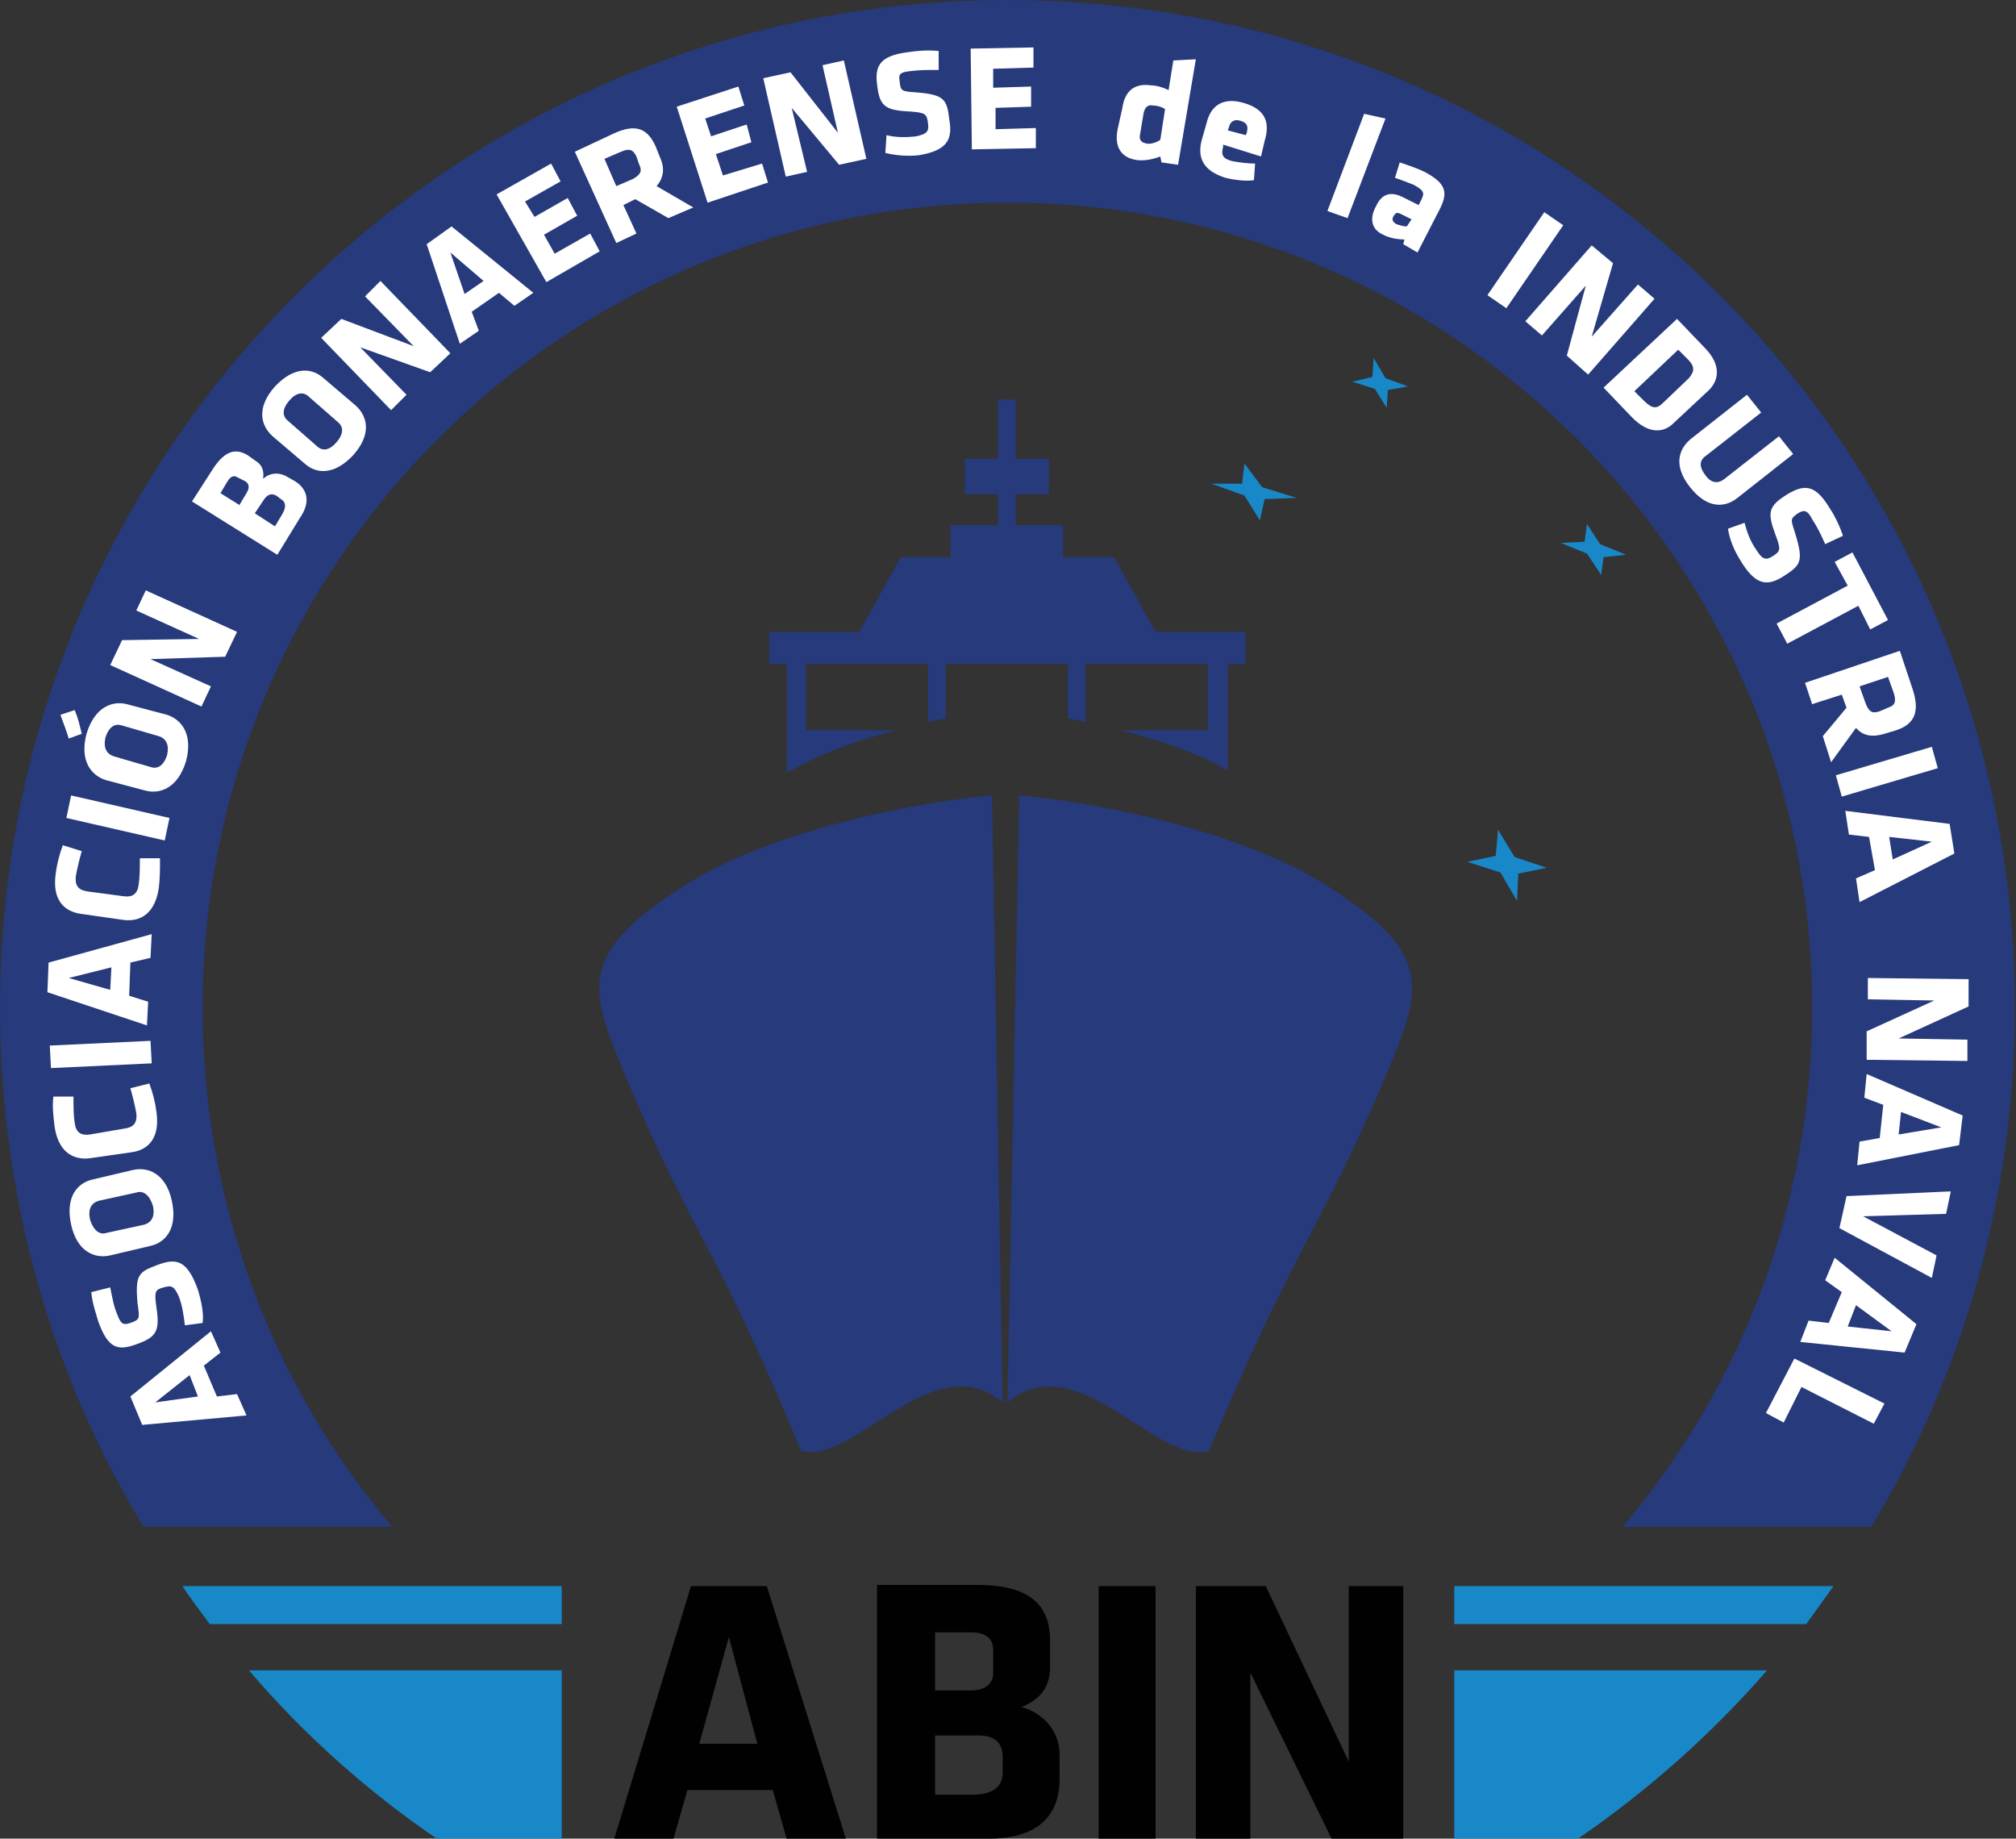
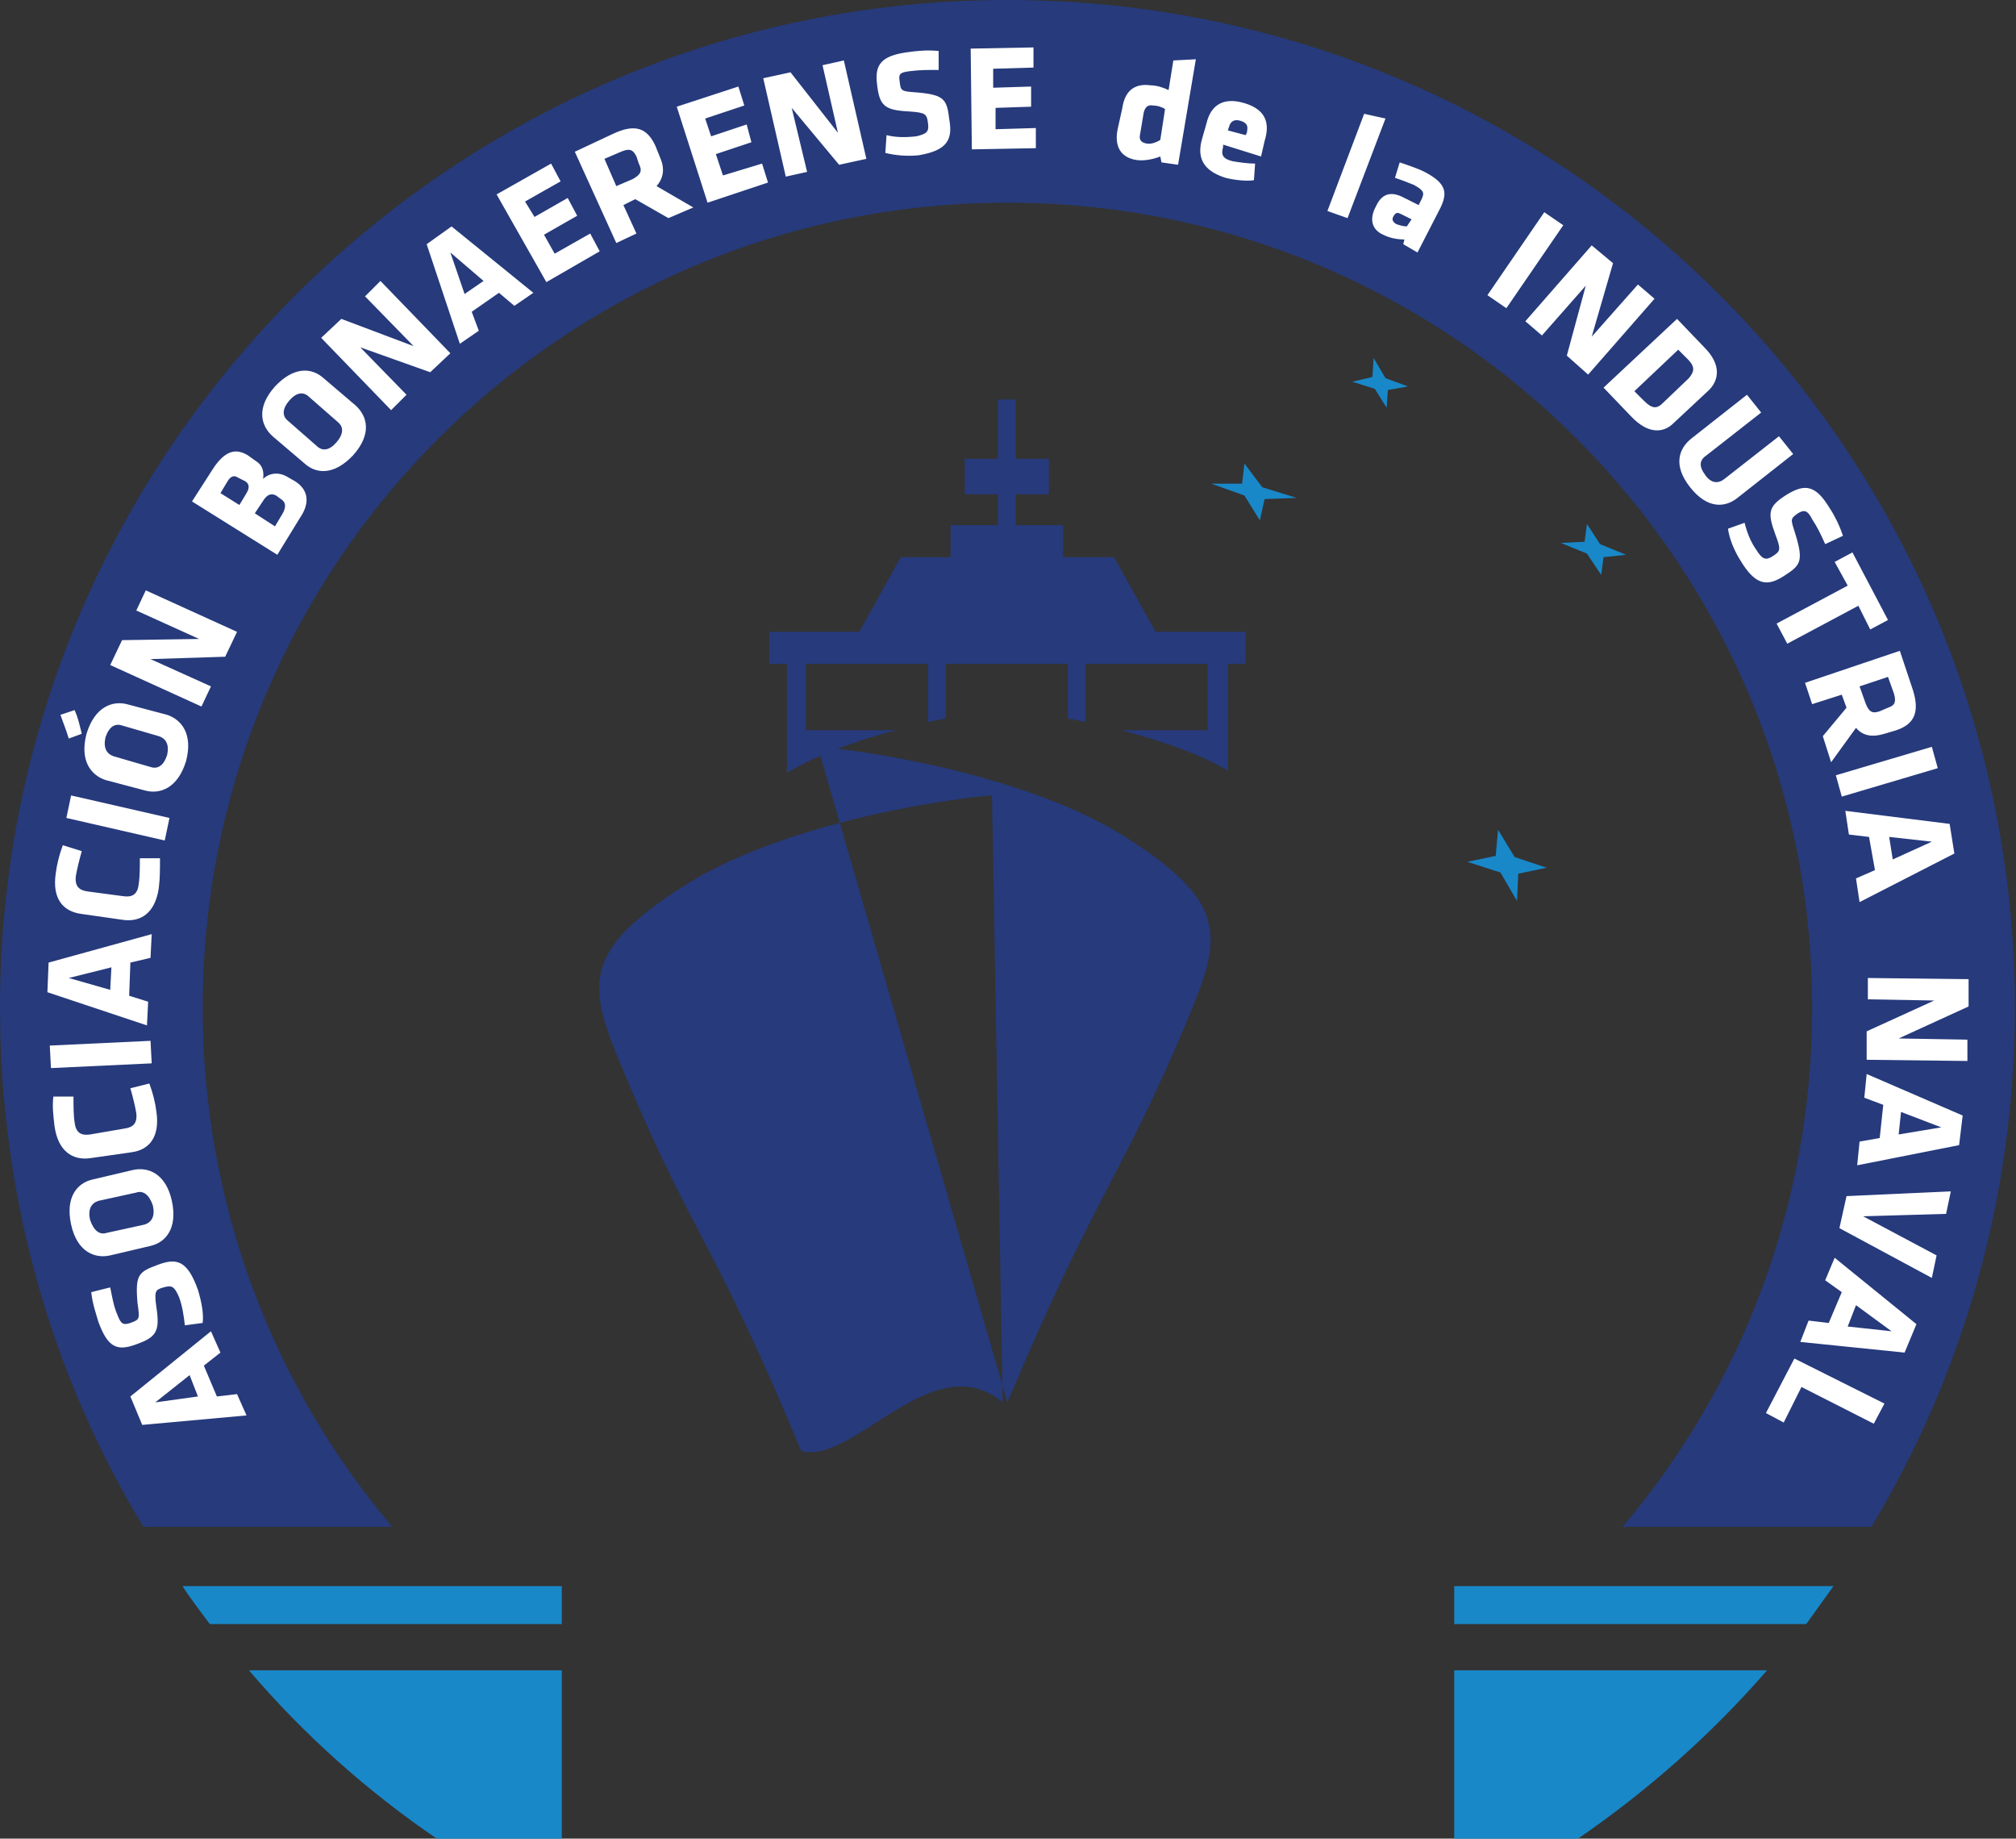
<svg xmlns="http://www.w3.org/2000/svg" version="1.1" id="Layer_1" x="0px" y="0px" viewBox="-510 343.8 170.1 155.1" style="enable-background:new -510 343.8 170.1 155.1;" xml:space="preserve">
  <rect x="-510" y="343.8" width="170.1" height="155.1" fill="#333333" stroke="none" />
  <style type="text/css">
	.st0{fill:#263A7C;}
	.st1{fill:#010101;}
	.st2{fill:#1888C9;}
	.st3{fill:#FFFFFF;}
</style>
  <path class="st0" d="M-425,343.8c47,0,85,38.1,85,85c0,16-4.4,31-12.1,43.8h-21c10-11.8,16-27.1,16-43.8c0-37.5-30.4-67.9-67.9-67.9  s-67.9,30.4-67.9,67.9c0,16.7,6,32,16,43.8h-21c-7.7-12.7-12.1-27.7-12.1-43.8C-510,381.9-471.9,343.8-425,343.8" />
-   <path class="st0" d="M-425,462.1c5.9-4.9,12.5,5.3,17,4.1c7.1-16.9,9.2-18.4,14.4-30.4c3.5-8.3,5.1-11.2-4.3-17.2  c-7.9-5.1-21.1-7.3-26.1-7.7L-425,462.1z M-425.4,462.1c-5.9-4.9-12.5,5.3-17,4.1c-7-16.9-9.2-18.4-14.3-30.4  c-3.5-8.3-5.1-11.2,4.3-17.2c7.9-5.1,21.1-7.3,26.1-7.7L-425.4,462.1z" />
+   <path class="st0" d="M-425,462.1c7.1-16.9,9.2-18.4,14.4-30.4c3.5-8.3,5.1-11.2-4.3-17.2  c-7.9-5.1-21.1-7.3-26.1-7.7L-425,462.1z M-425.4,462.1c-5.9-4.9-12.5,5.3-17,4.1c-7-16.9-9.2-18.4-14.3-30.4  c-3.5-8.3-5.1-11.2,4.3-17.2c7.9-5.1,21.1-7.3,26.1-7.7L-425.4,462.1z" />
  <path class="st0" d="M-406.4,408.8v-9h1.5v-2.7h-7.6l-3.5-6.3h-4.3v-2.7h-4v-2.6h2.8v-3h-2.8v-5h-1.5v5h-2.8v3h2.8v2.6h-4v2.7h-4.2  l-3.5,6.3h-7.6v2.7h1.5v9.2c2.3-1.4,5.7-2.7,9.2-3.6h-7.6v-5.6h10.3v4.9c0.5-0.1,1-0.2,1.5-0.3v-4.6h10.3v4.6c0.5,0.1,1,0.2,1.5,0.3  v-4.9h10.3v5.6h-7.3C-411.9,406.3-408.6,407.5-406.4,408.8" />
-   <path class="st1" d="M-445.3,477.6h-6.4l-6.5,21.4h5l1.2-4.2h7.2l1.2,4.2h5L-445.3,477.6z M-448.5,481.9l2.4,9h-4.9L-448.5,481.9z   M-420.6,493.9v-2.1c0-2-1.4-3.5-3.2-4c1.7-0.7,2.4-1.8,2.4-3.4v-2.2c0-2.9-1.6-4.7-6.1-4.7h-8.5v21.4h9.1  C-422.5,499-420.6,497-420.6,493.9z M-426.2,484.9c0,0.9-0.6,1.5-1.9,1.5h-3v-4.9h3c1.4,0,1.9,0.6,1.9,1.5V484.9z M-425.4,493.3  c0,1.5-1.2,1.9-2.7,1.9h-3v-5h3.7c1.3,0,2,0.6,2,1.8V493.3z M-412.5,499v-21.4h-4.8V499H-412.5z M-397.6,499h6v-21.4h-4.6v14.8  l-7-14.8h-5.9V499h4.6v-14.1L-397.6,499z" />
  <path class="st2" d="M-494.6,477.6h32v3.2h-29.7C-493.1,479.7-493.9,478.7-494.6,477.6 M-489,484.7h26.4V499H-473  C-478.9,495-484.3,490.2-489,484.7z M-387.3,477.6h32c-0.8,1.1-1.5,2.1-2.3,3.2h-29.7V477.6z M-387.3,484.7h26.4  c-4.7,5.4-10.1,10.2-16.1,14.3h-10.3L-387.3,484.7L-387.3,484.7z" />
  <path class="st3" d="M-361,463l1.5,0.8l1.5-3l6.1,3.1l0.9-1.7l-7.6-3.8L-361,463z M-350.4,456.1l-3.7-0.4l0.7-1.8L-350.4,456.1z   M-349.3,457.9l1-2.4l-6.9-5.6l-0.8,1.9l1.4,1l-1.1,2.6l-1.7-0.2l-0.7,1.8L-349.3,457.9z M-347,451.6l0.4-1.9l-6.2-3.3l7-0.2  l0.4-1.9l-8.8,0.4l-0.6,2.7L-347,451.6z M-346.2,438.9l-3.6,0.6l0.2-1.9L-346.2,438.9z M-344.7,440.4l0.3-2.5l-8.1-3.5l-0.2,2  l1.6,0.6l-0.3,2.8l-1.7,0.3l-0.2,2L-344.7,440.4z M-352.5,430.8v2.4l8.5,0.1v-1.8l-5.8-0.1l5.9-2.7v-2.3l-8.5-0.1v1.8l5.6,0.1  L-352.5,430.8z M-347,414.8l-3.3,1.5l-0.3-1.9L-347,414.8z M-345.1,415.8l-0.4-2.5l-8.8-1.1l0.3,2l1.7,0.2l0.5,2.8l-1.6,0.7l0.3,2  L-345.1,415.8z M-354.6,411l8.1-2.4l-0.5-1.8l-8.1,2.4L-354.6,411z M-351.4,403.8c-0.6,0.2-0.9,0.1-1.2-0.7l-0.5-1.4l2.4-0.8  l0.5,1.4c0.2,0.7,0.1,1-0.5,1.2L-351.4,403.8z M-356.2,405.9l0.7,2.2l2.1-2.9c0.6,0.7,1.4,0.8,2.4,0.5l1-0.3c1.5-0.5,2-1.5,1.4-3.4  l-1.1-3.3l-8,2.7l0.6,1.8l2.5-0.8l0.4,1.1L-356.2,405.9z M-352.2,396.9l1.5-0.8l-3-5.7l-1.5,0.8l1.1,2l-6,3.2l0.9,1.7l6-3.2  L-352.2,396.9z M-359.5,392.4c1.4-0.9,1.7-1.2,1-3.5c-0.4-1.3-0.5-1.3,0.2-1.8c0.5-0.3,0.8-0.3,1.2,0.5c0.4,0.6,0.7,1.2,1.1,2.1  l1.5-0.7c-0.3-0.9-0.7-1.7-1.1-2.3c-1.2-2-2.1-2.1-3.6-1.2c-1.6,1-1.7,1.5-1,3.4c0.5,1.3,0.4,1.4-0.2,1.8c-0.6,0.4-0.9,0.3-1.4-0.5  c-0.5-0.7-0.8-1.5-1-2.3l-1.4,0.5c0.1,0.8,0.5,1.8,1,2.6C-361.9,393.2-360.9,393.3-359.5,392.4z M-359.9,380.6l-4.6,3.6  c-0.5,0.4-1.1,0.4-1.6-0.3c-0.6-0.8-0.5-1.3,0.1-1.7l4.6-3.6l-1.2-1.5l-4.7,3.7c-1,0.8-1.6,2.2-0.1,4.1c1.5,1.9,3,1.7,4,0.9l4.7-3.7  L-359.9,380.6z M-369.7,377.8c-0.5,0.5-0.9,0.5-1.6-0.2l-0.8-0.8l3.7-3.5l0.8,0.8c0.7,0.7,0.5,1.1,0.1,1.6L-369.7,377.8z   M-368.8,379.5l3-2.8c0.8-0.8,1.1-2.1-0.4-3.6l-2.3-2.4l-6.2,5.8l2.3,2.4C-370.9,380.5-369.6,380.3-368.8,379.5z M-377.8,373.8  l1.8,1.6l5.6-6.4l-1.4-1.2l-3.9,4.4l1.8-6.2l-1.8-1.5l-5.6,6.4l1.4,1.2l3.7-4.2L-377.8,373.8z M-382.9,369.8l4.8-7l-1.6-1.1l-4.8,7  L-382.9,369.8z M-391.3,362.9c-0.3,0-0.6-0.1-0.9-0.2c-0.3-0.2-0.4-0.4-0.2-0.7c0.2-0.3,0.3-0.3,0.7-0.1l0.8,0.4L-391.3,362.9z   M-390.4,365.1l1.8-3.5c0.8-1.5,0.7-2.3-1.2-3.3c-0.6-0.3-1.5-0.6-2.1-0.8l-0.4,1.3c0.6,0.2,1.1,0.4,1.6,0.6  c0.9,0.5,0.9,0.7,0.6,1.3l-0.2,0.4l-1.2-0.6c-1.1-0.6-1.9-0.4-2.4,0.7c-0.5,0.9-0.5,1.9,0.6,2.4c0.4,0.2,1,0.4,1.8,0.4l-0.1,0.4  L-390.4,365.1z M-396.3,362.2l3.2-8.4l-1.8-0.4l-3.1,8.2L-396.3,362.2z M-404.9,355.2l-1.5-0.4l0.1-0.3c0.1-0.4,0.4-0.7,1-0.5  c0.6,0.2,0.6,0.5,0.5,1L-404.9,355.2z M-403.6,357l0.3-1.3c0.4-1.3,0.3-2.6-1.7-3.2s-2.9,0.4-3.2,1.7l-0.4,1.4  c-0.4,1.5,0.1,2.6,2,3.2c0.8,0.2,1.8,0.3,2.4,0.2l0.1-1.4c-0.6,0-1.3-0.1-1.9-0.2c-0.8-0.2-1-0.5-0.8-1.2V356L-403.6,357z   M-412.1,355.6c-0.3,0.2-0.8,0.4-1.2,0.3c-0.5-0.1-0.6-0.4-0.5-0.8l0.3-1.8c0.1-0.4,0.3-0.7,0.8-0.6c0.3,0,0.7,0.1,1,0.3  L-412.1,355.6z M-415.7,354.7c-0.3,1.5,0.3,2.4,1.6,2.6c0.7,0.1,1.5-0.1,2-0.3l0.1,0.5l1.4,0.2l1.5-8.9l-1.9,0.1l-0.4,2.5  c-0.4-0.2-1-0.4-1.5-0.4c-1.4-0.2-2.2,0.5-2.4,1.9L-415.7,354.7z M-422.6,356.3v-1.7l-3.4,0.1v-1.8l3-0.1v-1.7l-3.2,0.1v-1.6  l3.4-0.1v-1.7l-5.3,0.1l0.1,8.5L-422.6,356.3z M-429.9,353.9c-0.2-1.7-0.4-2.1-2.7-2.3c-1.4-0.1-1.4-0.1-1.5-1  c-0.1-0.6,0.1-0.7,0.9-0.8c0.8-0.1,1.4-0.1,2.4-0.1v-1.6c-1-0.1-1.9,0-2.6,0.1c-2.3,0.3-2.8,1.1-2.6,2.7c0.2,1.8,0.6,2.2,2.7,2.3  c1.4,0.1,1.5,0.2,1.6,1c0.1,0.7-0.1,0.9-1,1.1c-0.9,0.1-1.7,0.1-2.5-0.1l-0.1,1.5c0.8,0.2,1.8,0.3,2.8,0.2  C-430.1,356.5-429.6,355.6-429.9,353.9z M-439.2,357.7l2.3-0.5l-1.9-8.3l-1.8,0.4l1.3,5.7l-4-5.1l-2.3,0.5l1.9,8.3l1.8-0.4l-1.3-5.4  L-439.2,357.7z M-445.2,359.2l-0.5-1.6l-3.3,1l-0.6-1.8l3-1l-0.4-1.5l-3,1l-0.5-1.5l3.3-1.1l-0.5-1.6l-5.2,1.7l2.6,8.1L-445.2,359.2  z M-456.1,357.6c0.3,0.6,0.2,0.9-0.5,1.3l-1.4,0.6l-1-2.3l1.4-0.6c0.7-0.3,1-0.2,1.3,0.4L-456.1,357.6z M-453.6,362.2l2.1-0.9  l-3.1-1.8c0.6-0.7,0.7-1.5,0.3-2.4l-0.4-1c-0.7-1.5-1.7-1.9-3.6-1l-3.2,1.5l3.5,7.7l1.7-0.8l-1.1-2.4l1-0.5L-453.6,362.2z   M-459.4,365l-0.8-1.5l-3,1.7l-0.9-1.6l2.8-1.6l-0.8-1.5l-2.8,1.6l-0.8-1.3l3-1.7l-0.8-1.5l-4.6,2.6l4.2,7.4L-459.4,365z   M-472,365.1l2.8,2.4l-1.6,1.1L-472,365.1z M-471.9,362.9l-2.1,1.5l2.8,8.4l1.6-1.1l-0.6-1.6l2.3-1.6l1.3,1.1l1.6-1.1L-471.9,362.9z   M-473.7,375.2l1.7-1.6l-5.9-6.1l-1.3,1.3l4.1,4.2l-6.1-2.3l-1.7,1.6l5.9,6.1l1.3-1.3l-3.9-4L-473.7,375.2z M-481.5,379.4  c0.5,0.4,0.5,1-0.1,1.7s-1.2,0.8-1.7,0.3l-2.4-2.1c-0.5-0.4-0.5-1,0.1-1.7s1.2-0.8,1.7-0.3L-481.5,379.4z M-482.7,375.7  c-1-0.9-2.5-1-4.1,0.7c-1.6,1.8-1.2,3.3-0.2,4.2l2.7,2.3c1,0.9,2.5,1,4.1-0.7c1.6-1.8,1.2-3.3,0.2-4.2L-482.7,375.7z M-486.3,385.9  c0.5,0.3,0.4,0.8,0.1,1.3l-0.6,1l-1.7-1.1l0.8-1.2c0.3-0.4,0.6-0.5,1-0.3L-486.3,385.9z M-489.3,384.4c0.3,0.2,0.4,0.5,0.1,1l-0.6,1  l-1.6-1l0.6-1c0.3-0.5,0.6-0.5,0.9-0.3L-489.3,384.4z M-485.1,384.4l-0.7-0.4c-0.7-0.4-1.5-0.3-2,0.2c0.1-0.7-0.1-1.2-0.6-1.5  l-0.7-0.5c-1-0.6-1.9-0.4-2.9,1.1l-1.8,2.8l7.2,4.5l1.9-3.1C-483.8,386.2-484,385.1-485.1,384.4z M-491,399.2l1-2.1l-7.7-3.5  l-0.8,1.7l5.3,2.4l-6.5,0.1l-1,2.1l7.7,3.5l0.8-1.7l-5.1-2.3L-491,399.2z M-503.1,405.7c-0.2-0.8-0.3-1.3-0.6-2l-1.2,0.4  c0.2,0.6,0.5,1.3,0.7,2L-503.1,405.7z M-496.6,405.9c0.6,0.2,0.9,0.7,0.7,1.6c-0.3,0.9-0.8,1.2-1.4,1l-3.1-0.9  c-0.6-0.2-0.9-0.7-0.7-1.6c0.3-0.9,0.8-1.2,1.4-1L-496.6,405.9z M-499.3,403.2c-1.2-0.3-2.7,0.2-3.4,2.5c-0.6,2.3,0.4,3.5,1.6,3.9  l3.4,0.9c1.2,0.3,2.7-0.2,3.4-2.5c0.6-2.3-0.4-3.5-1.6-3.9L-499.3,403.2z M-495.7,412.8l-8.3-1.9l-0.4,1.9l8.3,1.9L-495.7,412.8z   M-502.6,419c-0.7-0.1-1.1-0.4-1-1.3c0.1-0.6,0.3-1.4,0.5-2.1l-1.6-0.5c-0.3,0.8-0.5,1.6-0.6,2.4c-0.3,2.1,0.6,3.2,2.2,3.4l3.5,0.5  c1.5,0.2,2.7-0.6,3-2.7c0.1-0.8,0.1-1.6,0.1-2.5h-1.7c0,0.7,0,1.6-0.1,2.2c-0.1,0.9-0.6,1.1-1.3,1L-502.6,419z M-504.2,426.3  l3.6-0.9l-0.1,1.9L-504.2,426.3z M-505.9,425l-0.1,2.5l8.4,2.8l0.1-2l-1.6-0.5l0.1-2.8l1.7-0.4l0.1-2L-505.9,425z M-497.3,431.6  l-8.5,0.4l0.1,1.9l8.5-0.4L-497.3,431.6z M-502.4,439.5c-0.7,0.1-1.2-0.1-1.3-1c-0.1-0.6-0.1-1.4-0.1-2.2h-1.7  c-0.1,0.9,0,1.6,0.1,2.5c0.3,2.1,1.5,2.9,3,2.7l3.5-0.5c1.5-0.2,2.4-1.3,2.1-3.4c-0.1-0.8-0.3-1.6-0.6-2.4l-1.6,0.4  c0.2,0.7,0.4,1.5,0.5,2.1c0.1,0.9-0.3,1.2-1,1.3L-502.4,439.5z M-498.5,444.4c0.6-0.2,1.1,0.2,1.4,1.1c0.2,0.9-0.1,1.4-0.7,1.6  l-3.2,0.7c-0.6,0.2-1.1-0.2-1.4-1.1c-0.2-0.9,0.1-1.4,0.7-1.6L-498.5,444.4z M-502.2,443.3c-1.3,0.3-2.3,1.5-1.8,3.8  c0.5,2.3,2,2.9,3.3,2.6l3.4-0.8c1.3-0.3,2.3-1.5,1.8-3.8c-0.5-2.3-2-2.9-3.3-2.6L-502.2,443.3z M-496.7,450.5  c-1.6,0.6-1.9,0.8-1.7,3.2c0.2,1.4,0.2,1.4-0.6,1.7c-0.6,0.2-0.8,0.1-1.1-0.7c-0.3-0.7-0.4-1.3-0.6-2.3l-1.6,0.4  c0.1,1,0.4,1.8,0.6,2.5c0.8,2.2,1.6,2.5,3.2,1.9c1.7-0.6,2-1.1,1.7-3.1c-0.2-1.4-0.1-1.5,0.6-1.7c0.7-0.2,0.9-0.1,1.3,0.8  c0.3,0.8,0.4,1.6,0.5,2.4l1.5-0.2c0.1-0.8-0.1-1.8-0.4-2.8C-494.2,450.1-495.1,449.9-496.7,450.5z M-496.9,462.1l2.9-2.3l0.7,1.8  L-496.9,462.1z M-499,461.6l1,2.4l8.8-0.8l-0.8-1.8l-1.7,0.2l-1.1-2.6l1.4-1.1l-0.8-1.8L-499,461.6z" />
  <polygon class="st2" points="-405,382.9 -405.2,384.6 -407.8,384.6 -405,385.6 -403.7,387.7 -403.3,385.9 -400.6,385.8   -403.5,384.9 " />
  <polygon class="st2" points="-393,378.2 -392.9,376.7 -391.2,376.4 -393.1,375.7 -394.1,374 -394.2,375.6 -395.9,376 -394,376.6 " />
  <polygon class="st2" points="-376.1,388 -376.3,389.5 -378.3,389.6 -376.1,390.5 -374.9,392.3 -374.7,390.8 -372.8,390.6   -375,389.7 " />
  <polygon class="st2" points="-383.6,413.8 -383.8,416 -386.2,416.5 -383.4,417.4 -382,419.8 -381.9,417.5 -379.5,417 -382.2,416.1   " />
</svg>